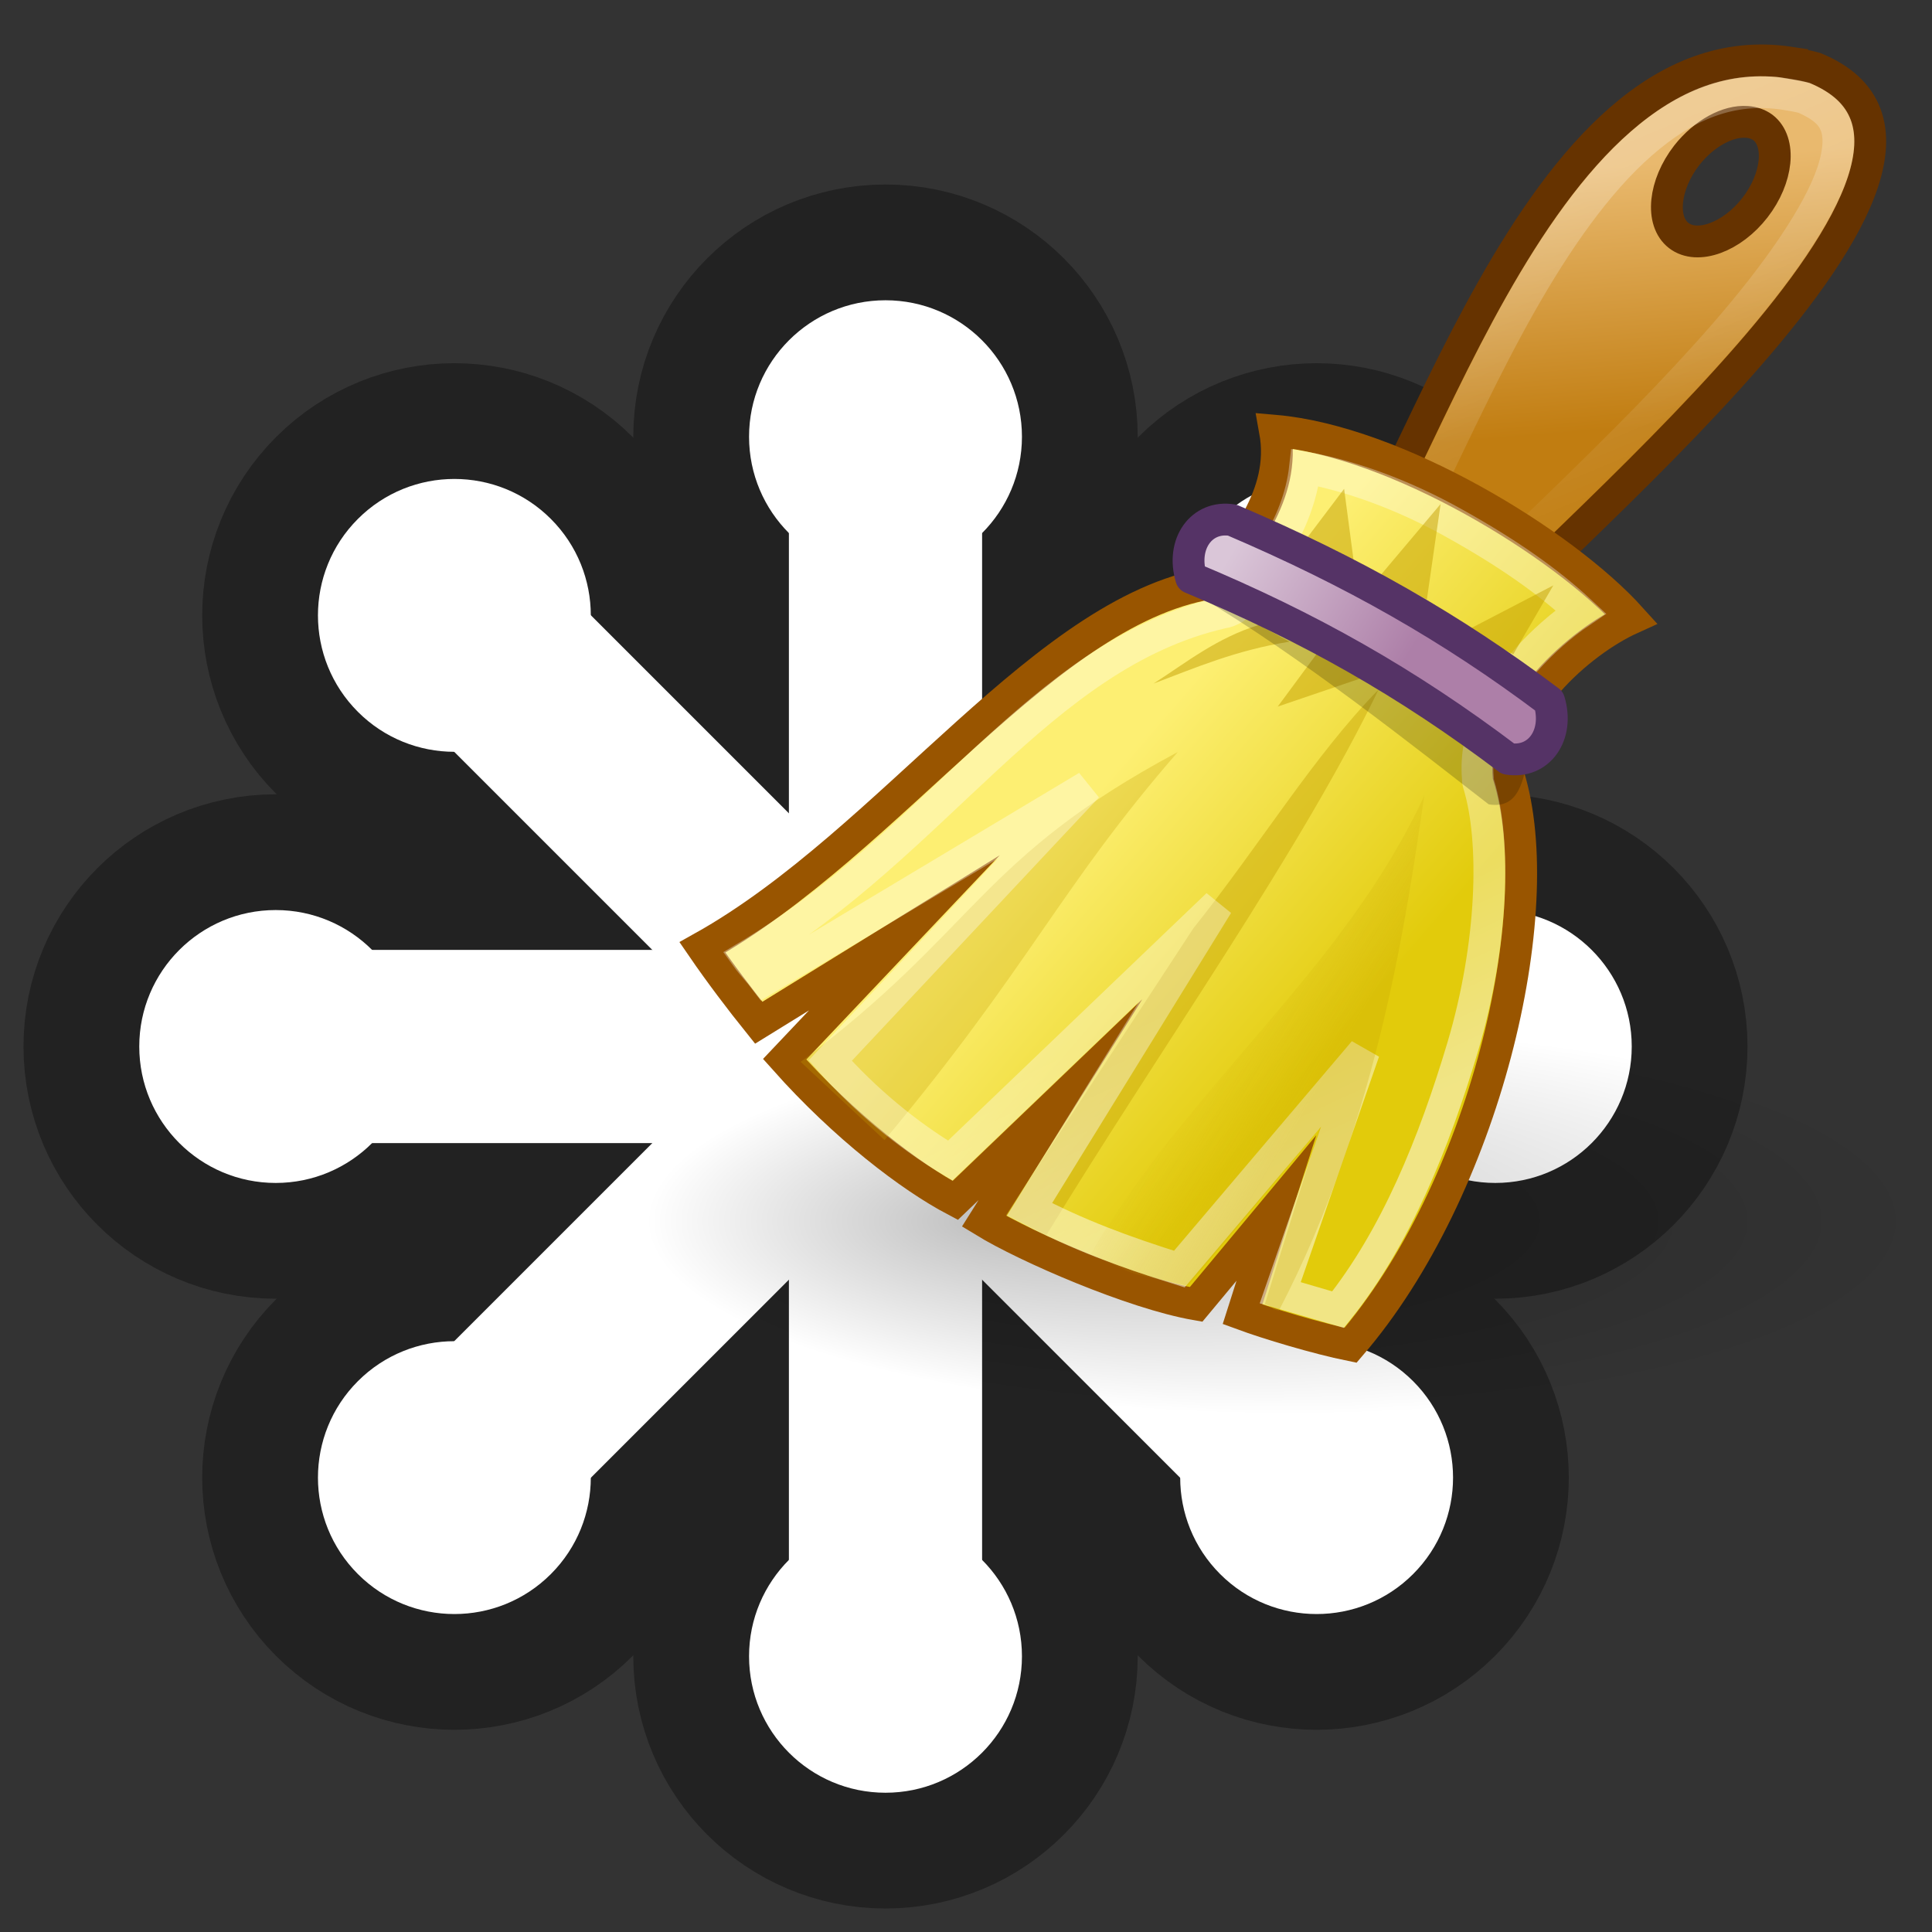
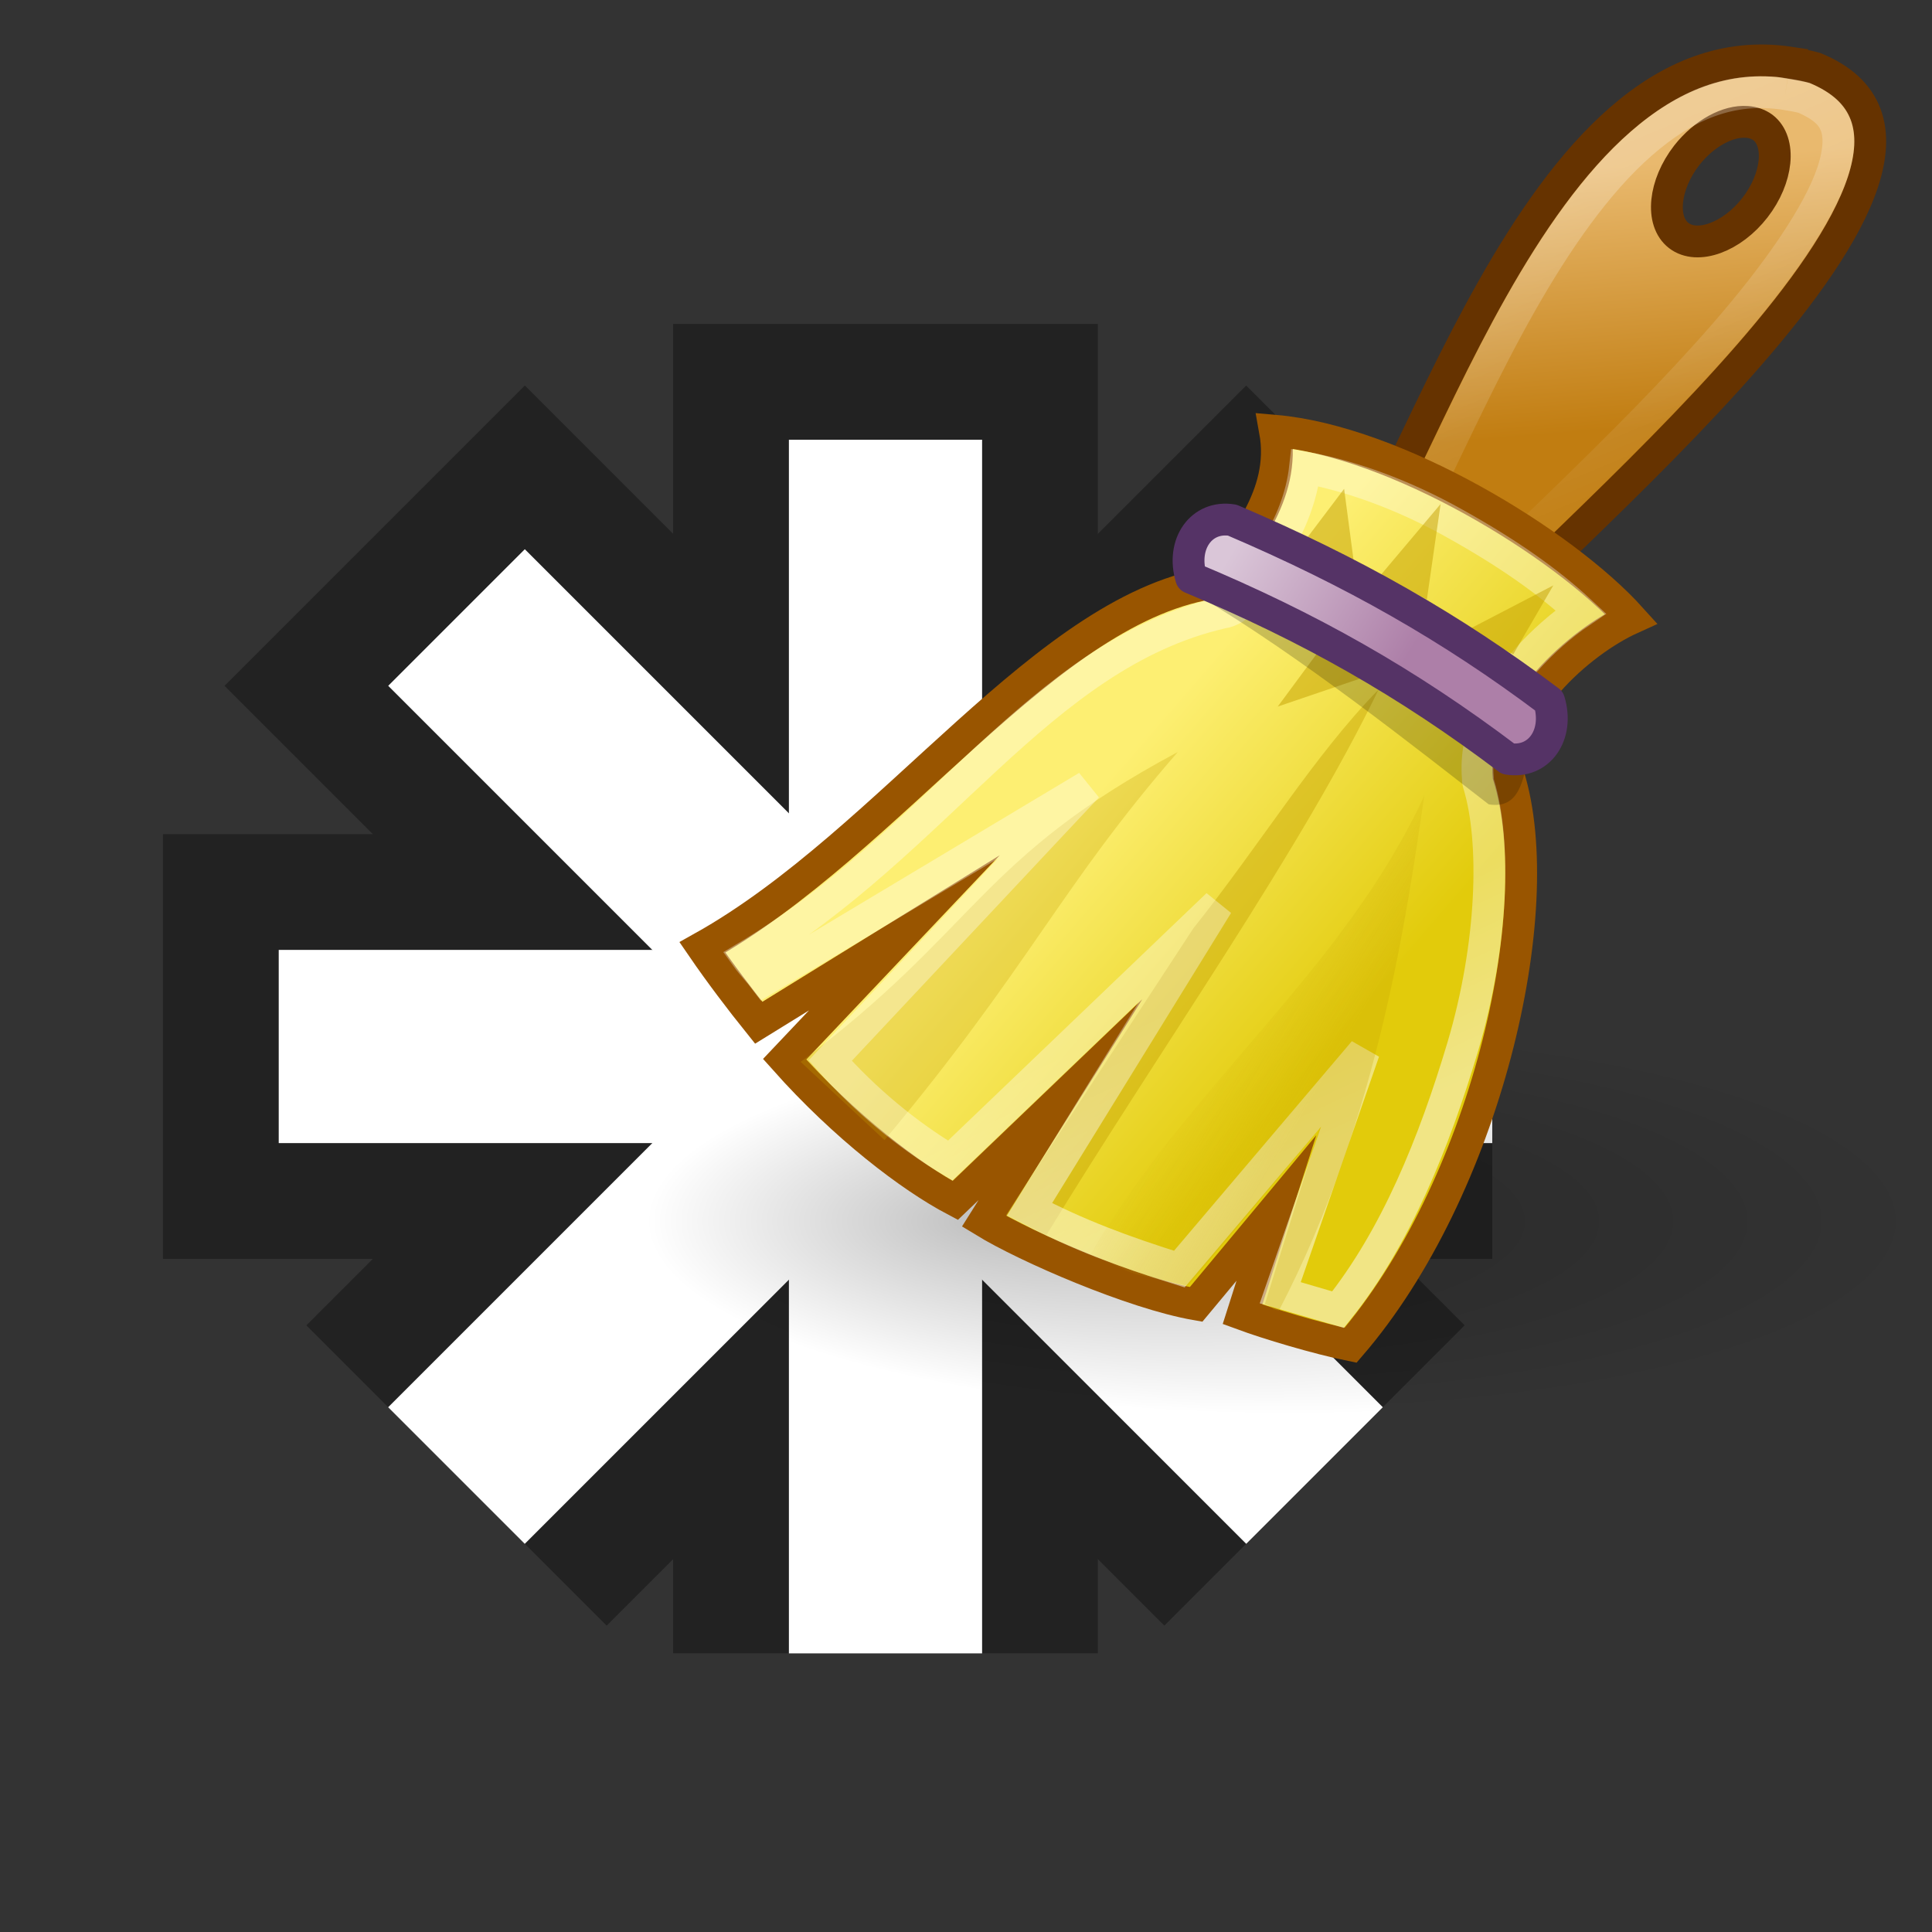
<svg xmlns="http://www.w3.org/2000/svg" xmlns:xlink="http://www.w3.org/1999/xlink" width="48px" height="48px">
  <rect width="100%" height="100%" fill="#333333" stroke="none" />
  <defs>
    <linearGradient id="a" gradientUnits="userSpaceOnUse" x1="26" x2="24" y1="16" y2="8">
      <stop offset="0" stop-color="#c17d11" />
      <stop offset="1" stop-color="#e9b96e" />
    </linearGradient>
    <linearGradient id="b" gradientUnits="userSpaceOnUse" x1="18.93" x2="28.21" y1="25.06" y2="30.74">
      <stop offset="0" stop-color="#fdef72" />
      <stop offset="1" stop-color="#e2cb0b" />
    </linearGradient>
    <linearGradient id="c" gradientTransform="matrix(.977 0 0 1 -1.38 0)" gradientUnits="userSpaceOnUse" x1="27.65" x2="21.59" y1="23.15" y2="20.62">
      <stop offset="0" stop-color="#ad7fa8" />
      <stop offset="1" stop-color="#dac6d8" />
    </linearGradient>
    <linearGradient id="d" gradientUnits="userSpaceOnUse" x1="28" x2="33.45" y1="8" y2="16.69">
      <stop offset="0" stop-color="#fff" />
      <stop offset="1" stop-color="#fff" stop-opacity=".13" />
    </linearGradient>
    <linearGradient id="e" gradientUnits="userSpaceOnUse" x1="20.32" x2="16.99" y1="41.96" y2="37.03">
      <stop offset="0" stop-color="#fff" />
      <stop offset="1" stop-color="#fff" stop-opacity=".69" />
    </linearGradient>
    <linearGradient id="f" gradientUnits="userSpaceOnUse" x1="25.35" x2="21.49" y1="36.22" y2="34.73">
      <stop offset="0" stop-color="#c4a000" />
      <stop offset="1" stop-color="#c4a000" stop-opacity="0" />
    </linearGradient>
    <radialGradient id="g" cx="38" cy="69" fx="28.6" gradientTransform="matrix(.799 0 0 .24 1.68 13.78)" gradientUnits="userSpaceOnUse" r="20">
      <stop offset="0" />
      <stop offset="1" stop-opacity="0" />
    </radialGradient>
  </defs>
  <g transform="matrix(.075 0 0 .075 22 26)">
    <use stroke="#222" stroke-width="76.7" xlink:href="#h" />
    <g id="h">
      <g id="i">
        <g id="j" fill="#fff">
-           <circle id="k" cx="-202" r="45.2" />
          <path d="m201-32h-402v64h402" />
          <use x="404" xlink:href="#k" />
        </g>
        <use transform="matrix(0 1 -1 0 0 0)" xlink:href="#j" />
      </g>
      <use transform="matrix(.707 .707 -.707 .707 0 0)" xlink:href="#i" />
    </g>
  </g>
  <ellipse cx="32.03" cy="30.31" fill="url(#g)" opacity=".25" rx="15.97" ry="4.79" />
  <g transform="matrix(.78 .128 -.128 .78 17.8 -4.8)">
    <path d="m34.59 2.47c-8.2.11-9.4 16.25-11.75 19.16l4 1.44c2.63-4.37 15.76-18.91 8.56-20.56-.28-.03-.55-.03-.81-.03zm-1.03 2.06c.19-.02.37.01.53.09.65.35.72 1.5.16 2.53s-1.57 1.6-2.22 1.25-.72-1.5-.16-2.53c.43-.78 1.11-1.29 1.69-1.34z" fill="url(#a)" stroke="#630" />
-     <path d="m36.61 3.47c-1.72.02-3.03.84-4.21 2.27s-2.14 3.45-2.93 5.6-1.41 4.42-1.99 6.36c-.4 1.35-.78 2.42-1.23 3.36l2.21.79c1.62-2.5 5-6.59 7.49-10.62 1.33-2.15 2.31-4.21 2.53-5.59.11-.69.03-1.17-.14-1.46s-.46-.52-1.13-.69c-.19-.02-.39-.02-.6-.02z" fill="none" opacity=".27" stroke="url(#d)" transform="matrix(1 0 0 1 -2 0)" />
+     <path d="m36.61 3.47c-1.72.02-3.03.84-4.21 2.27s-2.14 3.45-2.93 5.6-1.41 4.42-1.99 6.36c-.4 1.35-.78 2.42-1.23 3.36l2.21.79c1.62-2.5 5-6.59 7.49-10.62 1.33-2.15 2.31-4.21 2.53-5.59.11-.69.03-1.17-.14-1.46s-.46-.52-1.13-.69c-.19-.02-.39-.02-.6-.02" fill="none" opacity=".27" stroke="url(#d)" transform="matrix(1 0 0 1 -2 0)" />
    <g>
      <path d="m19.5 21.5c-5.19 1.55-8.79 9.7-14.13 13.95.67.7 1.45 1.44 2.13 2.05l4.06-3.53-3.07 4.53c2.21 1.79 4.51 3.01 6.01 3.51l2.75-3.66-1.75 4.16c1.45.59 4.99 1.48 7 1.5l2-3.4-.51 3.47c.83.16 2.44.37 3.51.41 3.36-5.5 4-14.47 2-18.47-.5-2 1.5-4.5 3-5.5-2.5-2-8.21-4.3-12-4.01.71 1.99-.54 3.73-1 4.99z" fill="url(#b)" stroke="#950" stroke-miterlimit="20" />
      <g fill="#c4a000">
        <path d="m9 38.5c4.82-5.01 4.47-7.2 10.12-11.53-2.98 4.83-3.47 7.34-7.12 13.53z" opacity=".27" />
        <path d="m16.15 42.2 4.35-9.84c1.67-2.98 2.86-5.97 4.53-8.35-1.6 5.42-4.89 12.12-7.53 18.62z" opacity=".42" />
      </g>
    </g>
    <path d="m21.62 17.5c.1 1.92-.92 3.53-1.22 4.34-.1.28-.34.5-.63.59-5.45 2.24-7.63 8.57-12.99 13.09.2.2.49.42.69.61l9.02-7.63-6.58 9.81c1.27 1.03 2.72 1.89 4.23 2.49l6.99-9.3-4.28 10.41c1.6.53 3.1.83 4.95 1.09l4.62-7.69-1.37 7.91 1.88.23c1.43-2.54 2.13-5.67 2.53-8.79.42-3.32-.01-6.54-.84-8.22-.03-.06-.05-.12-.06-.19-.35-1.39.17-2.75.88-3.88.43-.68.93-1.29 1.47-1.8-1.17-.78-2.59-1.46-4.37-2.1-1.76-.64-3.5-.95-4.91-.97z" fill="none" opacity=".5" stroke="url(#e)" />
    <g>
      <path d="m18.97 43c2.18-5.75 6.4-10.07 8.02-15.94.05 3.66.25 10.2-1.89 16.72-.32 0-.17-.11-.47-.12l.8-5.73-3.28 5.55c-2.19-.16-1.3.03-3.17-.49z" fill="url(#f)" opacity=".25" />
      <g fill="#c4a000">
-         <path d="m21 22.61c-1.25.62-2.06 1.53-2.98 2.36 1.23-.71 2.38-1.45 4-1.99z" opacity=".5" />
        <path d="m23.01 23.06-1.02 1.99 2.98-1.59z" opacity=".5" />
        <path d="m22.94 17.96-.9 1.71 1.57.5z" opacity=".5" />
        <path d="m29.92 19.89-2.46 1.84 1.57.5z" opacity=".5" />
        <path d="m26.01 17.94-1.51 2.53 1.57.5z" opacity=".5" />
      </g>
      <path d="m18.97 22.02c-.57-2.97 9.33 2.15 11.04 2.99-.01 1.08 0 2-.98 2-2.57-1.39-6.54-3.61-10.06-4.99z" opacity=".2" />
      <path d="m18.65 21.5c-.49-1 0-2 .98-2 3.99.98 7.33 2.21 10.75 4 .49 1 0 2-.98 2-3.53-1.86-6.87-3.08-10.75-4z" fill="url(#c)" stroke="#536" stroke-linejoin="round" />
    </g>
  </g>
</svg>